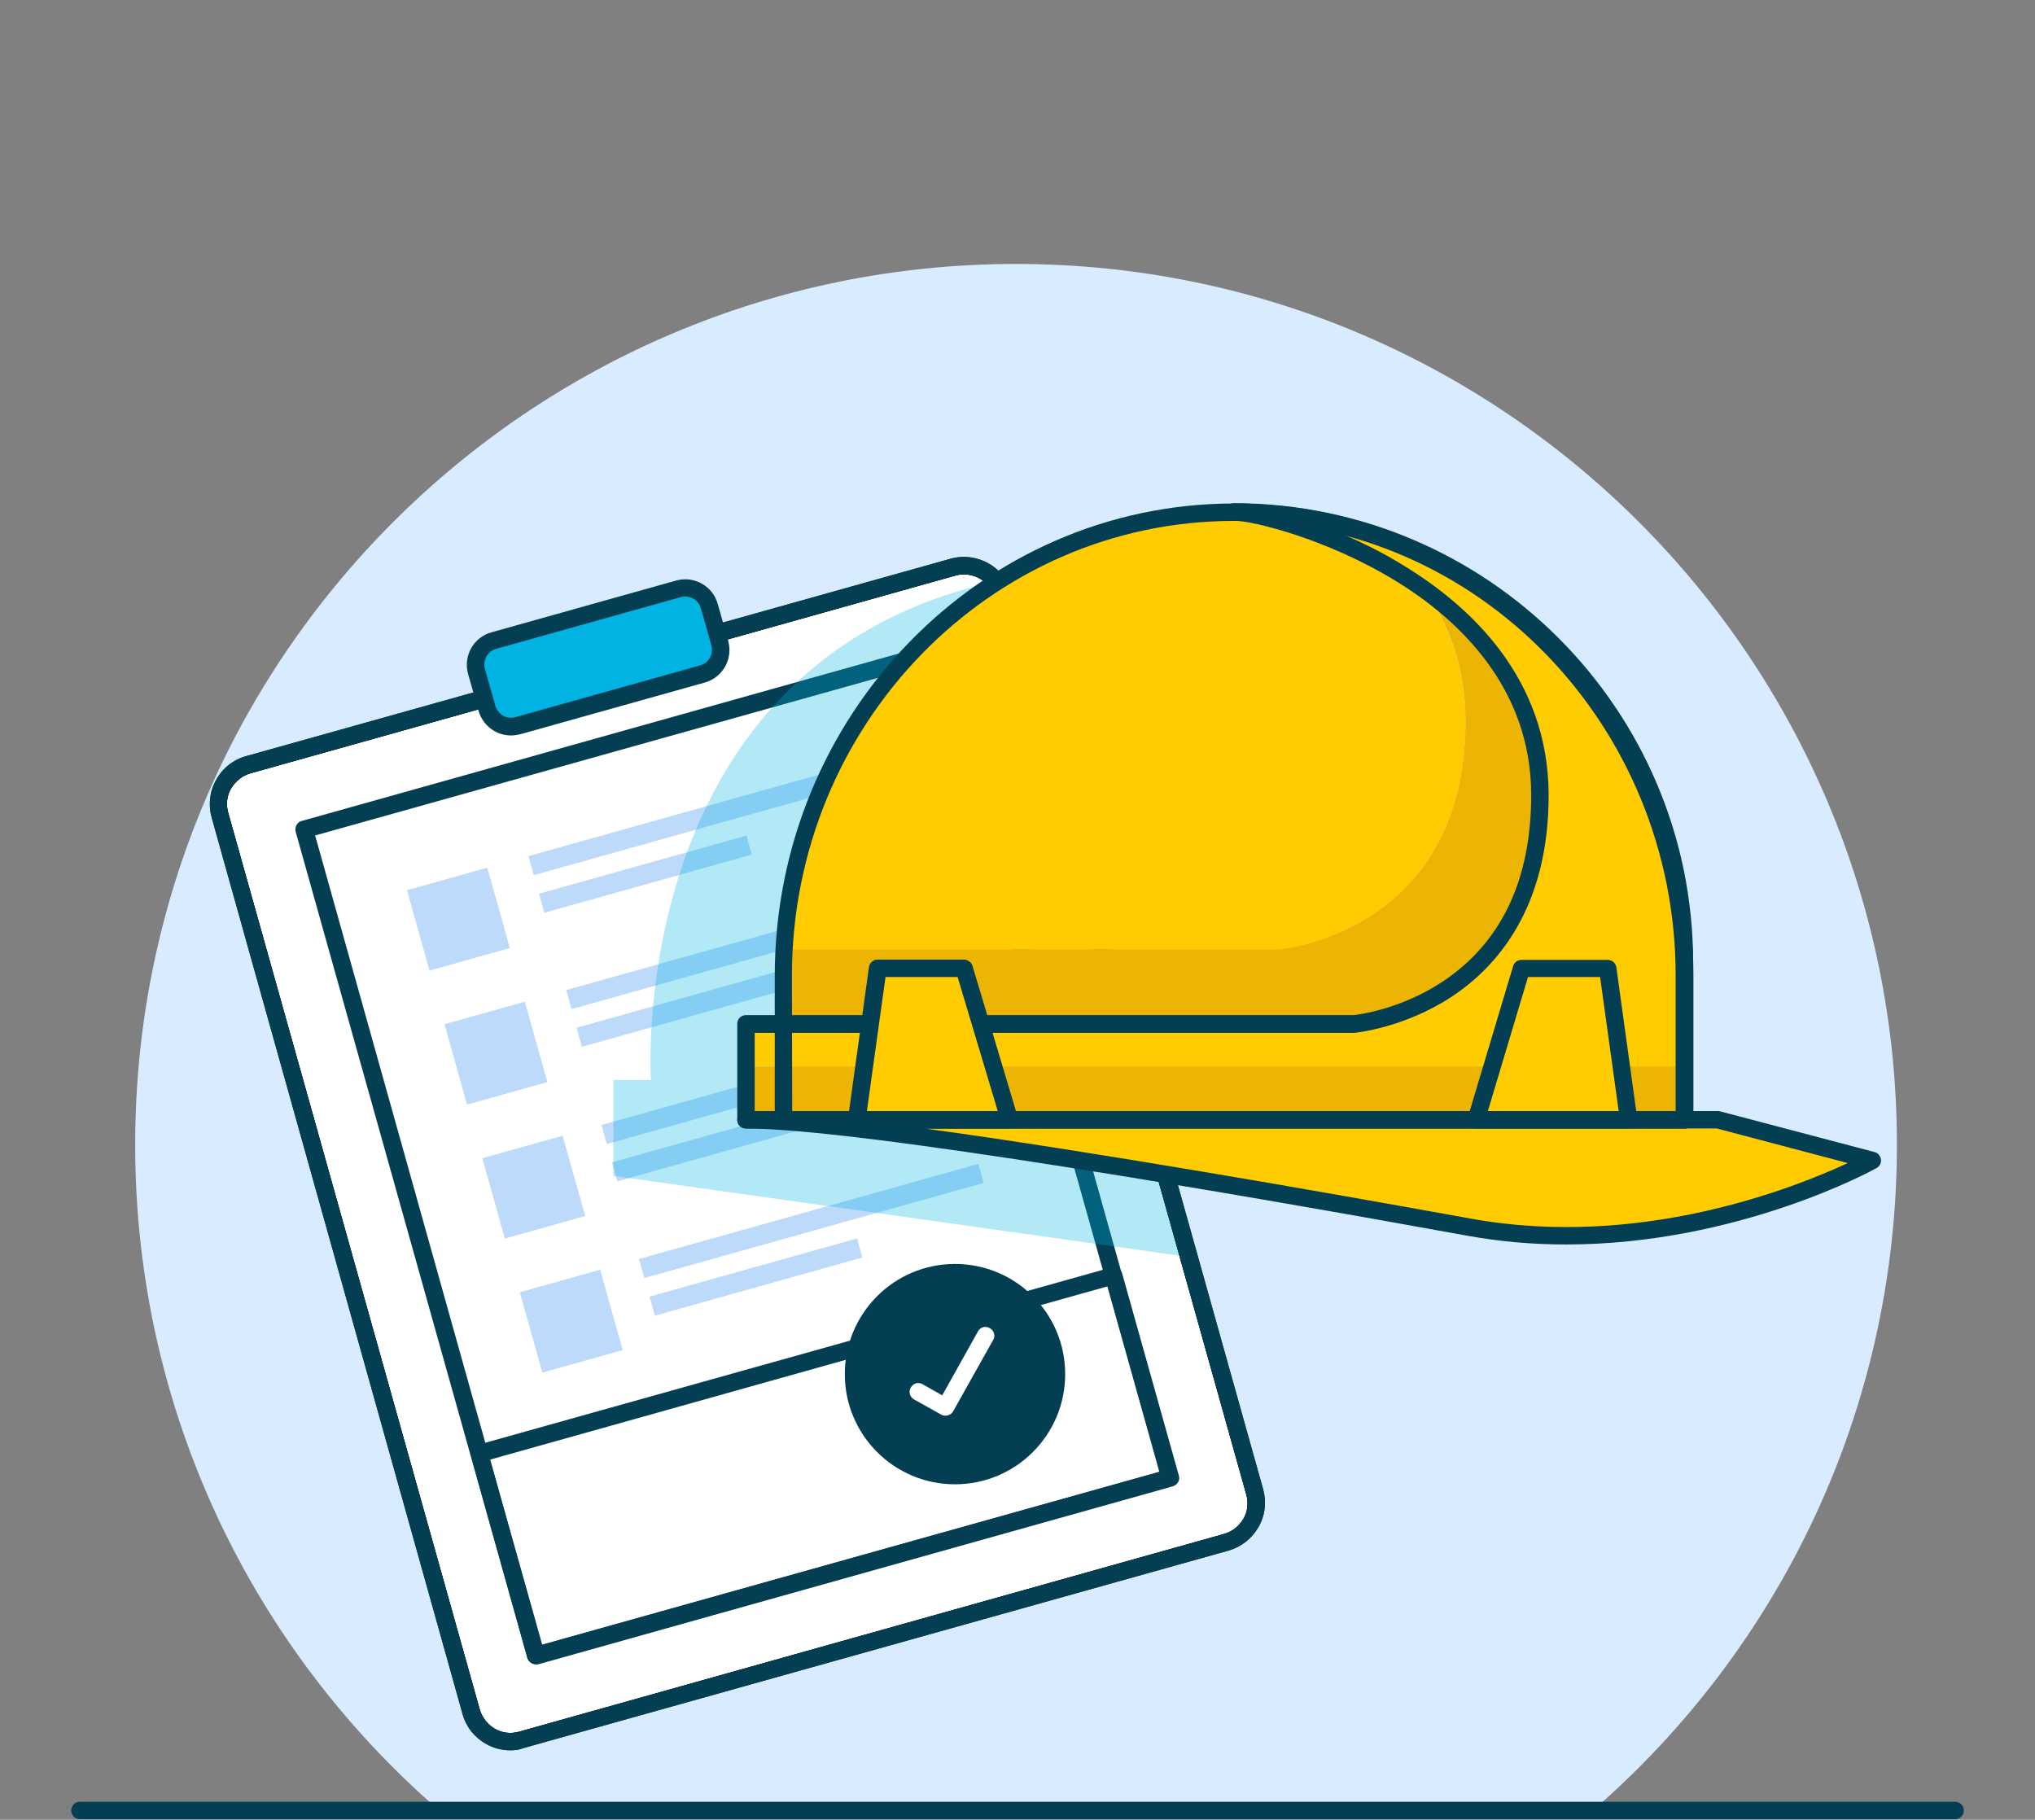
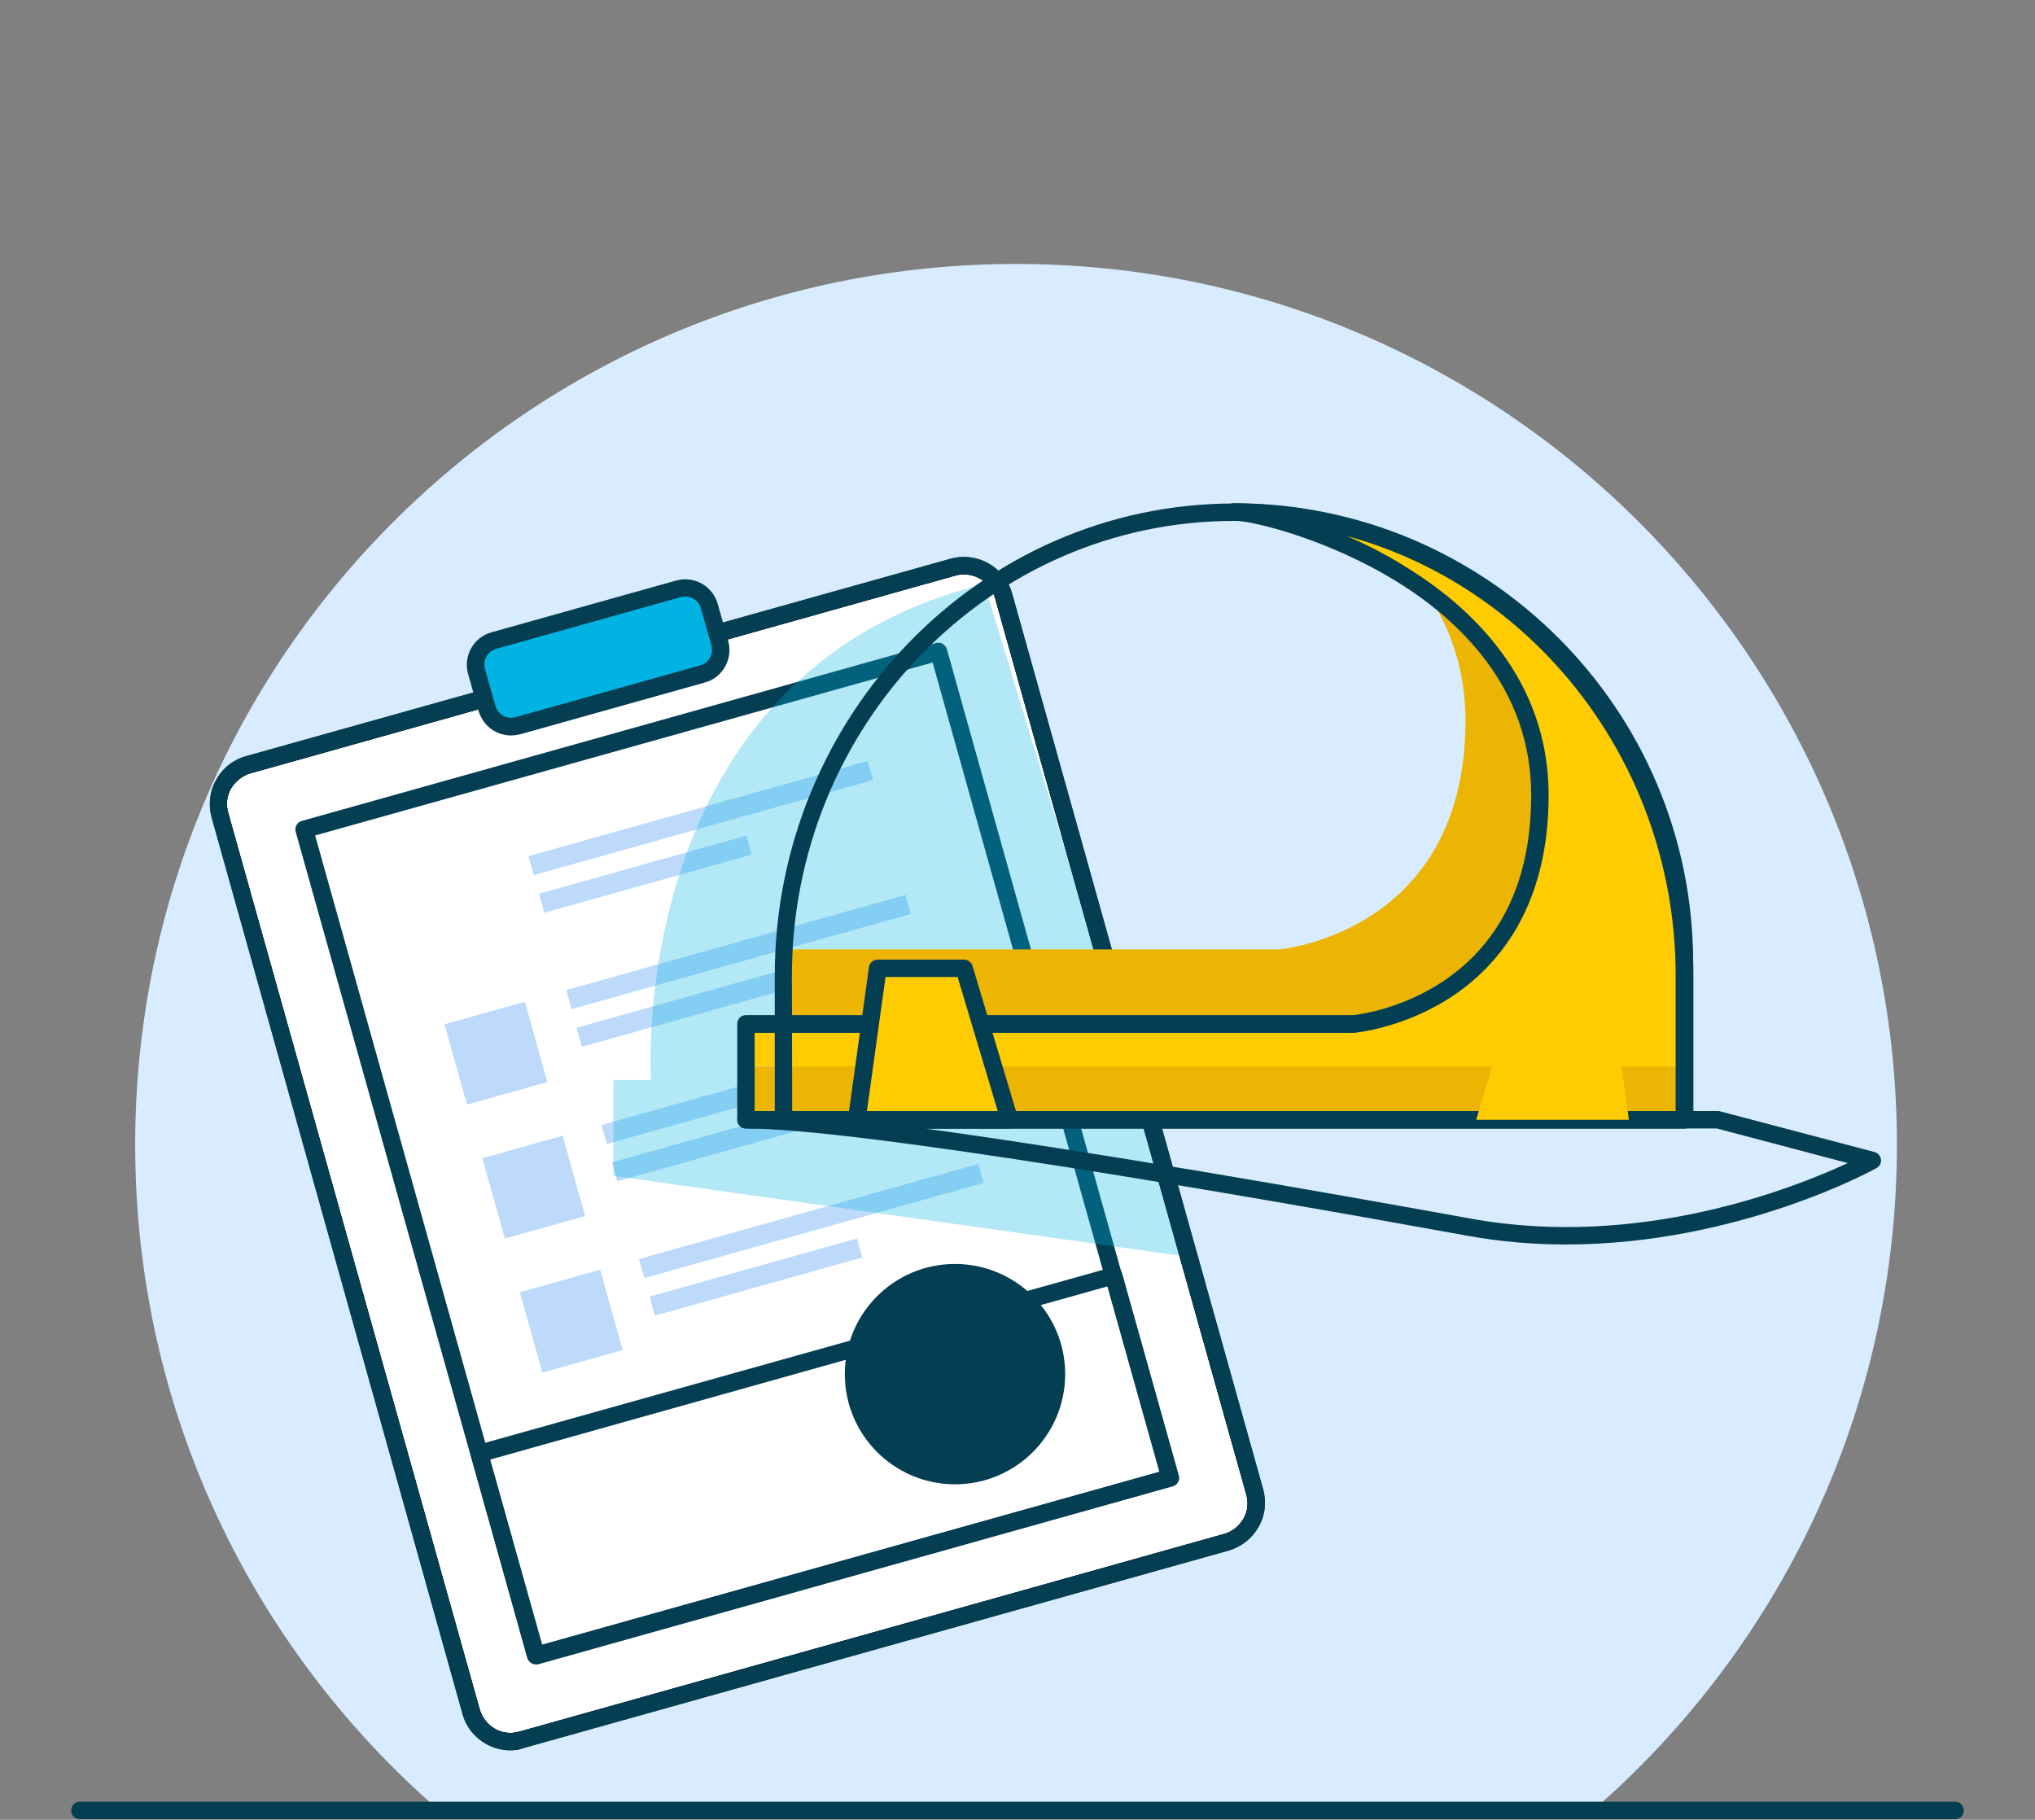
<svg xmlns="http://www.w3.org/2000/svg" xmlns:xlink="http://www.w3.org/1999/xlink" version="1.1" id="Layer_1" x="0px" y="0px" viewBox="0 0 700 626" style="enable-background:new 0 0 700 626;" xml:space="preserve">
  <rect x="0" y="0" width="700" height="626" fill="#808080" stroke="none" />
  <style type="text/css">
	.st0{display:none;}
	.st1{fill:#D9EBFF;}
	.st2{fill:#033E53;}
	.st3{fill:#FFFFFF;}
	.st4{clip-path:url(#SVGID_00000025433214681308694060000011320374980451282315_);}
	.st5{clip-path:url(#SVGID_00000165204232614579952080000000483037041771191705_);}
	.st6{fill:#BDDAFB;}
	.st7{opacity:0.3;}
	.st8{fill:#01B3E2;}
	.st9{fill:#FFCC01;}
	.st10{fill:#EDB503;}
</style>
  <g id="Background">
</g>
  <g id="Layer_4" class="st0">
</g>
  <g id="Artwork">
</g>
  <g id="Foreground">
    <g>
      <path class="st1" d="M151.1,622.8C87,567.3,46.5,485.3,46.5,393.8c0-167.3,135.7-303,303-303s303,135.7,303,303    c0,91.4-40.5,173.4-104.6,229" />
    </g>
    <g>
      <path class="st2" d="M672.5,625.8h-645c-1.7,0-3-1.3-3-3s1.3-3,3-3h645c1.7,0,3,1.3,3,3S674.2,625.8,672.5,625.8z" />
    </g>
    <g>
      <g>
        <g>
          <path id="SVGID_1_" class="st3" d="M421.8,530.6l-242.4,67.9c-7.5,2.1-15.3-2.3-17.4-9.8L75.7,280.4c-2.1-7.5,2.3-15.3,9.8-17.4      l242.4-67.9c7.5-2.1,15.3,2.3,17.4,9.8l86.4,308.3C433.7,520.7,429.3,528.5,421.8,530.6z" />
        </g>
        <g>
          <path id="SVGID_00000135684858836369690460000012382060558968518809_" class="st2" d="M175.6,602.1c-2.9,0-5.8-0.7-8.4-2.2      c-4-2.2-6.9-5.9-8.1-10.3L72.8,281.2c-1.2-4.4-0.7-9,1.6-13c2.2-4,5.9-6.9,10.3-8.1L327,192.2c9.1-2.5,18.5,2.8,21.1,11.8      l86.4,308.3c1.2,4.4,0.7,9-1.6,13s-5.9,6.8-10.3,8.1l-242.4,67.9C178.7,601.9,177.2,602.1,175.6,602.1z M331.6,197.6      c-1,0-2,0.1-3,0.4L86.2,266c-2.8,0.8-5.2,2.7-6.7,5.2s-1.8,5.6-1,8.4L165,588c0.8,2.8,2.7,5.2,5.2,6.7s5.6,1.8,8.4,1L421,527.7      l0,0c2.9-0.8,5.2-2.7,6.7-5.2s1.8-5.6,1-8.4l-86.4-308.3C340.9,200.8,336.5,197.6,331.6,197.6z" />
        </g>
        <g>
          <defs>
            <path id="SVGID_00000080908867174556479410000008062346425987038909_" d="M421.8,530.6l-242.4,67.9c-7.5,2.1-15.3-2.3-17.4-9.8       L75.7,280.4c-2.1-7.5,2.3-15.3,9.8-17.4l242.4-67.9c7.5-2.1,15.3,2.3,17.4,9.8l86.4,308.3C433.7,520.7,429.3,528.5,421.8,530.6       z" />
          </defs>
          <clipPath id="SVGID_00000004542805511457748230000002471261114002742435_">
            <use xlink:href="#SVGID_00000080908867174556479410000008062346425987038909_" style="overflow:visible;" />
          </clipPath>
        </g>
        <g>
          <defs>
            <path id="SVGID_00000058567631730303079210000000383049783031472782_" d="M421.8,530.6l-242.4,67.9c-7.5,2.1-15.3-2.3-17.4-9.8       L75.7,280.4c-2.1-7.5,2.3-15.3,9.8-17.4l242.4-67.9c7.5-2.1,15.3,2.3,17.4,9.8l86.4,308.3C433.7,520.7,429.3,528.5,421.8,530.6       z" />
          </defs>
          <defs>
            <path id="SVGID_00000127005050182983082500000011324273825575598509_" d="M175.6,602.1c-2.9,0-5.8-0.7-8.4-2.2       c-4-2.2-6.9-5.9-8.1-10.3L72.8,281.2c-1.2-4.4-0.7-9,1.6-13c2.2-4,5.9-6.9,10.3-8.1L327,192.2c9.1-2.5,18.5,2.8,21.1,11.8       l86.4,308.3c1.2,4.4,0.7,9-1.6,13s-5.9,6.8-10.3,8.1l-242.4,67.9C178.7,601.9,177.2,602.1,175.6,602.1z M331.6,197.6       c-1,0-2,0.1-3,0.4L86.2,266c-2.8,0.8-5.2,2.7-6.7,5.2s-1.8,5.6-1,8.4L165,588c0.8,2.8,2.7,5.2,5.2,6.7s5.6,1.8,8.4,1L421,527.7       l0,0c2.9-0.8,5.2-2.7,6.7-5.2s1.8-5.6,1-8.4l-86.4-308.3C340.9,200.8,336.5,197.6,331.6,197.6z" />
          </defs>
          <clipPath id="SVGID_00000040555194797736815410000012313591758327309188_">
            <use xlink:href="#SVGID_00000058567631730303079210000000383049783031472782_" style="overflow:visible;" />
          </clipPath>
          <clipPath id="SVGID_00000086668683230397806290000007464244903798603966_" style="clip-path:url(#SVGID_00000040555194797736815410000012313591758327309188_);">
            <use xlink:href="#SVGID_00000127005050182983082500000011324273825575598509_" style="overflow:visible;" />
          </clipPath>
          <g style="clip-path:url(#SVGID_00000086668683230397806290000007464244903798603966_);">
            <rect x="53" y="165.9" class="st3" width="499.9" height="522.8" />
          </g>
        </g>
      </g>
      <g>
-         <path class="st2" d="M184.3,572.5c-1.3,0-2.5-0.9-2.9-2.2l-79.7-284.2c-0.2-0.8-0.1-1.6,0.3-2.3s1-1.2,1.8-1.4l218.2-61.2     c1.6-0.4,3.2,0.5,3.7,2.1l79.6,284.2c0.2,0.8,0.1,1.6-0.3,2.3c-0.4,0.7-1,1.2-1.8,1.4l-218.2,61.2     C184.9,572.5,184.6,572.5,184.3,572.5z M108.4,287.4l78,278.4l212.4-59.5l-78-278.4L108.4,287.4z" />
+         <path class="st2" d="M184.3,572.5c-1.3,0-2.5-0.9-2.9-2.2l-79.7-284.2c-0.2-0.8-0.1-1.6,0.3-2.3s1-1.2,1.8-1.4l218.2-61.2     c1.6-0.4,3.2,0.5,3.7,2.1l79.6,284.2c0.2,0.8,0.1,1.6-0.3,2.3c-0.4,0.7-1,1.2-1.8,1.4l-218.2,61.2     C184.9,572.5,184.6,572.5,184.3,572.5M108.4,287.4l78,278.4l212.4-59.5l-78-278.4L108.4,287.4z" />
      </g>
      <g>
        <path class="st2" d="M184.3,572.5c-1.3,0-2.5-0.9-2.9-2.2L162,500.8c-0.2-0.8-0.1-1.6,0.3-2.3s1-1.2,1.8-1.4L382.3,436     c0.8-0.2,1.6-0.1,2.3,0.3c0.7,0.4,1.2,1,1.4,1.8l19.5,69.5c0.5,1.6-0.5,3.2-2.1,3.7l-218.2,61.2     C184.9,572.5,184.6,572.5,184.3,572.5z M168.6,502.1l17.9,63.7l212.4-59.5L381,442.5L168.6,502.1z" />
      </g>
      <g>
        <rect x="180.4" y="278" transform="matrix(0.963 -0.27 0.27 0.963 -67.015 75.497)" class="st6" width="121.2" height="6.8" />
      </g>
      <g>
-         <rect x="143.3" y="301.8" transform="matrix(0.963 -0.27 0.27 0.963 -79.488 54.292)" class="st6" width="28.7" height="28.7" />
-       </g>
+         </g>
      <g>
        <rect x="156.2" y="347.9" transform="matrix(0.963 -0.27 0.27 0.963 -91.453 59.491)" class="st6" width="28.7" height="28.7" />
      </g>
      <g>
        <rect x="169.2" y="394" transform="matrix(0.963 -0.27 0.27 0.963 -103.415 64.692)" class="st6" width="28.7" height="28.7" />
      </g>
      <g>
        <rect x="182.1" y="440.1" transform="matrix(0.963 -0.27 0.27 0.963 -115.378 69.89)" class="st6" width="28.7" height="28.7" />
      </g>
      <g>
        <rect x="184.9" y="297.3" transform="matrix(0.963 -0.27 0.27 0.963 -72.924 71.064)" class="st6" width="74.1" height="6.8" />
      </g>
      <g>
        <rect x="193.4" y="324.1" transform="matrix(0.963 -0.27 0.27 0.963 -78.978 80.695)" class="st6" width="121.2" height="6.8" />
      </g>
      <g>
        <rect x="197.8" y="343.4" transform="matrix(0.963 -0.27 0.27 0.963 -84.887 76.262)" class="st6" width="74.1" height="6.8" />
      </g>
      <g>
        <rect x="205.5" y="370.5" transform="matrix(0.963 -0.27 0.27 0.963 -91.035 85.684)" class="st6" width="121.2" height="6.8" />
      </g>
      <g>
        <rect x="210" y="389.7" transform="matrix(0.963 -0.27 0.27 0.963 -96.942 81.25)" class="st6" width="74.1" height="6.8" />
      </g>
      <g>
        <rect x="218.4" y="416.6" transform="matrix(0.963 -0.27 0.27 0.963 -102.998 90.882)" class="st6" width="121.2" height="6.8" />
      </g>
      <g>
        <rect x="222.9" y="435.9" transform="matrix(0.963 -0.27 0.27 0.963 -108.907 86.449)" class="st6" width="74.1" height="6.8" />
      </g>
      <g>
        <circle class="st2" cx="328.5" cy="472.7" r="37.9" />
      </g>
      <g>
-         <path class="st3" d="M325.2,487c-0.5,0-1-0.1-1.5-0.4l-9.3-5.2c-1.4-0.8-2-2.6-1.1-4.1s2.6-2,4.1-1.1l6.7,3.8l12.3-22     c0.8-1.5,2.6-2,4.1-1.1c1.4,0.8,2,2.6,1.1,4.1l-13.8,24.6C327.3,486.4,326.3,487,325.2,487z" />
-       </g>
+         </g>
    </g>
    <g class="st7">
      <path class="st8" d="M409,432.4l-198-27.9v-33h12.9c0,0-9.3-140.2,114.7-170.6L409,432.4z" />
    </g>
    <g id="XMLID_00000150802284521246101020000010060000151315894673_">
      <path class="st2" d="M175.6,602.1c-2.9,0-5.8-0.7-8.4-2.2c-4-2.2-6.9-5.9-8.1-10.3L72.8,281.2c-1.2-4.4-0.7-9,1.6-13    c2.2-4,5.9-6.9,10.3-8.1L327,192.2c9.1-2.5,18.5,2.8,21.1,11.8l86.4,308.3c1.2,4.4,0.7,9-1.6,13s-5.9,6.8-10.3,8.1l-242.4,67.9    C178.7,601.9,177.2,602.1,175.6,602.1z M331.6,197.6c-1,0-2,0.1-3,0.4L86.2,266c-2.8,0.8-5.2,2.7-6.7,5.2s-1.8,5.6-1,8.4L165,588    c0.8,2.8,2.7,5.2,5.2,6.7s5.6,1.8,8.4,1L421,527.7l0,0c2.9-0.8,5.2-2.7,6.7-5.2s1.8-5.6,1-8.4l-86.4-308.3    C340.9,200.8,336.5,197.6,331.6,197.6z" />
    </g>
    <g>
      <path class="st8" d="M241.6,231.9l-63.5,17.8c-4.6,1.3-9.3-1.4-10.6-6L164,231c-1.3-4.6,1.4-9.3,6-10.6l63.5-17.8    c4.6-1.3,9.3,1.4,10.6,6l3.6,12.7C248.9,225.8,246.2,230.6,241.6,231.9z" />
      <path class="st2" d="M175.8,253c-2,0-3.9-0.5-5.7-1.5c-2.7-1.5-4.6-4-5.5-7l-3.6-12.7c-1.7-6.2,1.9-12.6,8.1-14.3l63.5-17.8    c6.2-1.7,12.6,1.9,14.3,8.1l3.6,12.7c1.7,6.2-1.9,12.6-8.1,14.3l0,0l-63.5,17.8C177.9,252.8,176.8,253,175.8,253z M235.7,205.2    c-0.5,0-1,0.1-1.5,0.2l-63.5,17.8c-3,0.8-4.7,3.9-3.9,6.9l3.6,12.7c0.4,1.4,1.4,2.6,2.6,3.4c1.3,0.7,2.8,0.9,4.3,0.5l63.5-17.8    c3-0.8,4.7-3.9,3.9-6.9l-3.6-12.7C240.5,206.9,238.2,205.2,235.7,205.2z" />
    </g>
    <g>
      <g>
        <g>
-           <path class="st9" d="M256.6,385.2h334.3l53.1,14c0,0-64.7,36.4-138.6,23S296.2,385.2,256.6,385.2z" />
-         </g>
+           </g>
        <g>
          <path class="st2" d="M538.7,428.1c-11,0-22.3-0.9-33.9-3c-76-13.8-209.3-36.9-248.2-36.9c-1.7,0-3-1.3-3-3s1.3-3,3-3h334.3      c0.3,0,0.5,0,0.8,0.1l53.1,14c1.2,0.3,2,1.3,2.2,2.5c0.2,1.2-0.4,2.4-1.5,3C644.9,402.2,598,428.1,538.7,428.1z M318,388.2      c57.3,7.8,136,21.6,187.9,31c58.2,10.6,111.1-10.5,129.7-19.1l-45-11.9L318,388.2L318,388.2z" />
        </g>
      </g>
      <g>
        <g>
          <path class="st9" d="M522.6,212.2c19.6,26,31.3,58.3,31.3,93.3v54H269.5v25.6h309.9v-49.5C579.5,285.9,557.3,241.5,522.6,212.2z      " />
        </g>
        <g>
-           <path class="st9" d="M504.1,247.9c0-27.8-13.4-48.5-30.6-63.5c-15.4-5.3-31.9-8.1-49-8.1c-82.6,0-150.1,66.6-154.7,150.4h170.3      C440.1,326.6,504.1,321.1,504.1,247.9z" />
-         </g>
+           </g>
        <g>
          <path class="st10" d="M553.9,305.6c0-35-11.6-67.4-31.3-93.3c-14.4-12.1-31-21.7-49.1-27.9c17.3,15,30.6,35.7,30.6,63.5      c0,73.2-64.1,78.7-64.1,78.7H269.8c-0.2,3-0.2,6-0.2,9.1v14.4v9.5h284.3V305.6z" />
        </g>
      </g>
      <g>
        <g>
          <path class="st9" d="M424.5,176.2L424.5,176.2c12.6,0,105.3,24.1,105.3,97.3s-64.1,78.7-64.1,78.7H256.6v14.6h322.9v-35.7      C579.5,245.6,510.1,176.2,424.5,176.2z" />
        </g>
        <g>
          <rect x="256.6" y="366.9" class="st10" width="322.9" height="18.3" />
        </g>
      </g>
    </g>
    <g>
      <g>
        <path id="SVGID_00000155141758453236832340000007061242536411782802_" class="st2" d="M579.5,388.2h-310c-1.7,0-3-1.3-3-3v-49.5     c0-89.6,70.9-162.5,158-162.5s158,72.9,158,162.5v49.5C582.5,386.9,581.1,388.2,579.5,388.2z M272.5,382.2h303.9v-46.5     c0-86.3-68.2-156.5-152-156.5s-152,70.2-152,156.5L272.5,382.2L272.5,382.2z" />
      </g>
    </g>
    <g>
      <g>
        <path id="SVGID_00000183942708258309223980000013561882659245355957_" class="st2" d="M579.5,388.2H256.6c-1.7,0-3-1.3-3-3v-33     c0-1.7,1.3-3,3-3h208.9c1.4-0.1,16.2-1.9,30.7-11.5c20.2-13.4,30.5-35,30.5-64.2c0-37.2-25.3-60.6-46.5-73.6     c-23.8-14.6-49.5-20.8-55.8-20.8c-1.7,0-3-1.3-3-3c0-1.6,1.2-2.9,2.8-3c0.1,0,0.1,0,0.2,0c87.1,0,158,70.9,158,158v54     C582.5,386.9,581.1,388.2,579.5,388.2z M259.6,382.2h316.9v-51c0-70.7-48.5-130.3-114.1-147.2c6.8,2.9,14,6.5,21,10.9     c22.5,13.8,49.3,38.6,49.3,78.7c0,39.2-18.2,59.3-33.4,69.3c-16.5,10.8-32.8,12.3-33.4,12.4c-0.1,0-0.2,0-0.3,0H259.6V382.2z" />
      </g>
    </g>
    <g>
      <polygon class="st9" points="347.2,385.2 331.6,333.1 301.9,333.1 294.7,385.2   " />
      <path class="st2" d="M347.2,388.2h-52.5c-0.9,0-1.7-0.4-2.3-1s-0.8-1.5-0.7-2.4l7.2-52.1c0.2-1.5,1.5-2.6,3-2.6h29.7    c1.3,0,2.5,0.9,2.9,2.1l15.6,52.1c0.3,0.9,0.1,1.9-0.5,2.6C349.1,387.8,348.2,388.2,347.2,388.2z M298.2,382.2h45l-13.8-46.1    h-24.8L298.2,382.2z" />
    </g>
    <g>
      <polygon class="st9" points="507.8,385.2 523.4,333.1 553.1,333.1 560.3,385.2   " />
-       <path class="st2" d="M560.3,388.2h-52.5c-1,0-1.8-0.5-2.4-1.2c-0.6-0.8-0.7-1.7-0.5-2.6l15.6-52.1c0.4-1.3,1.5-2.1,2.9-2.1H553    c1.5,0,2.8,1.1,3,2.6l7.2,52.1c0.1,0.9-0.1,1.7-0.7,2.4C562,387.9,561.1,388.2,560.3,388.2z M511.8,382.2h45l-6.4-46.1h-24.8    L511.8,382.2z" />
    </g>
  </g>
  <g id="Layer_5">
</g>
</svg>